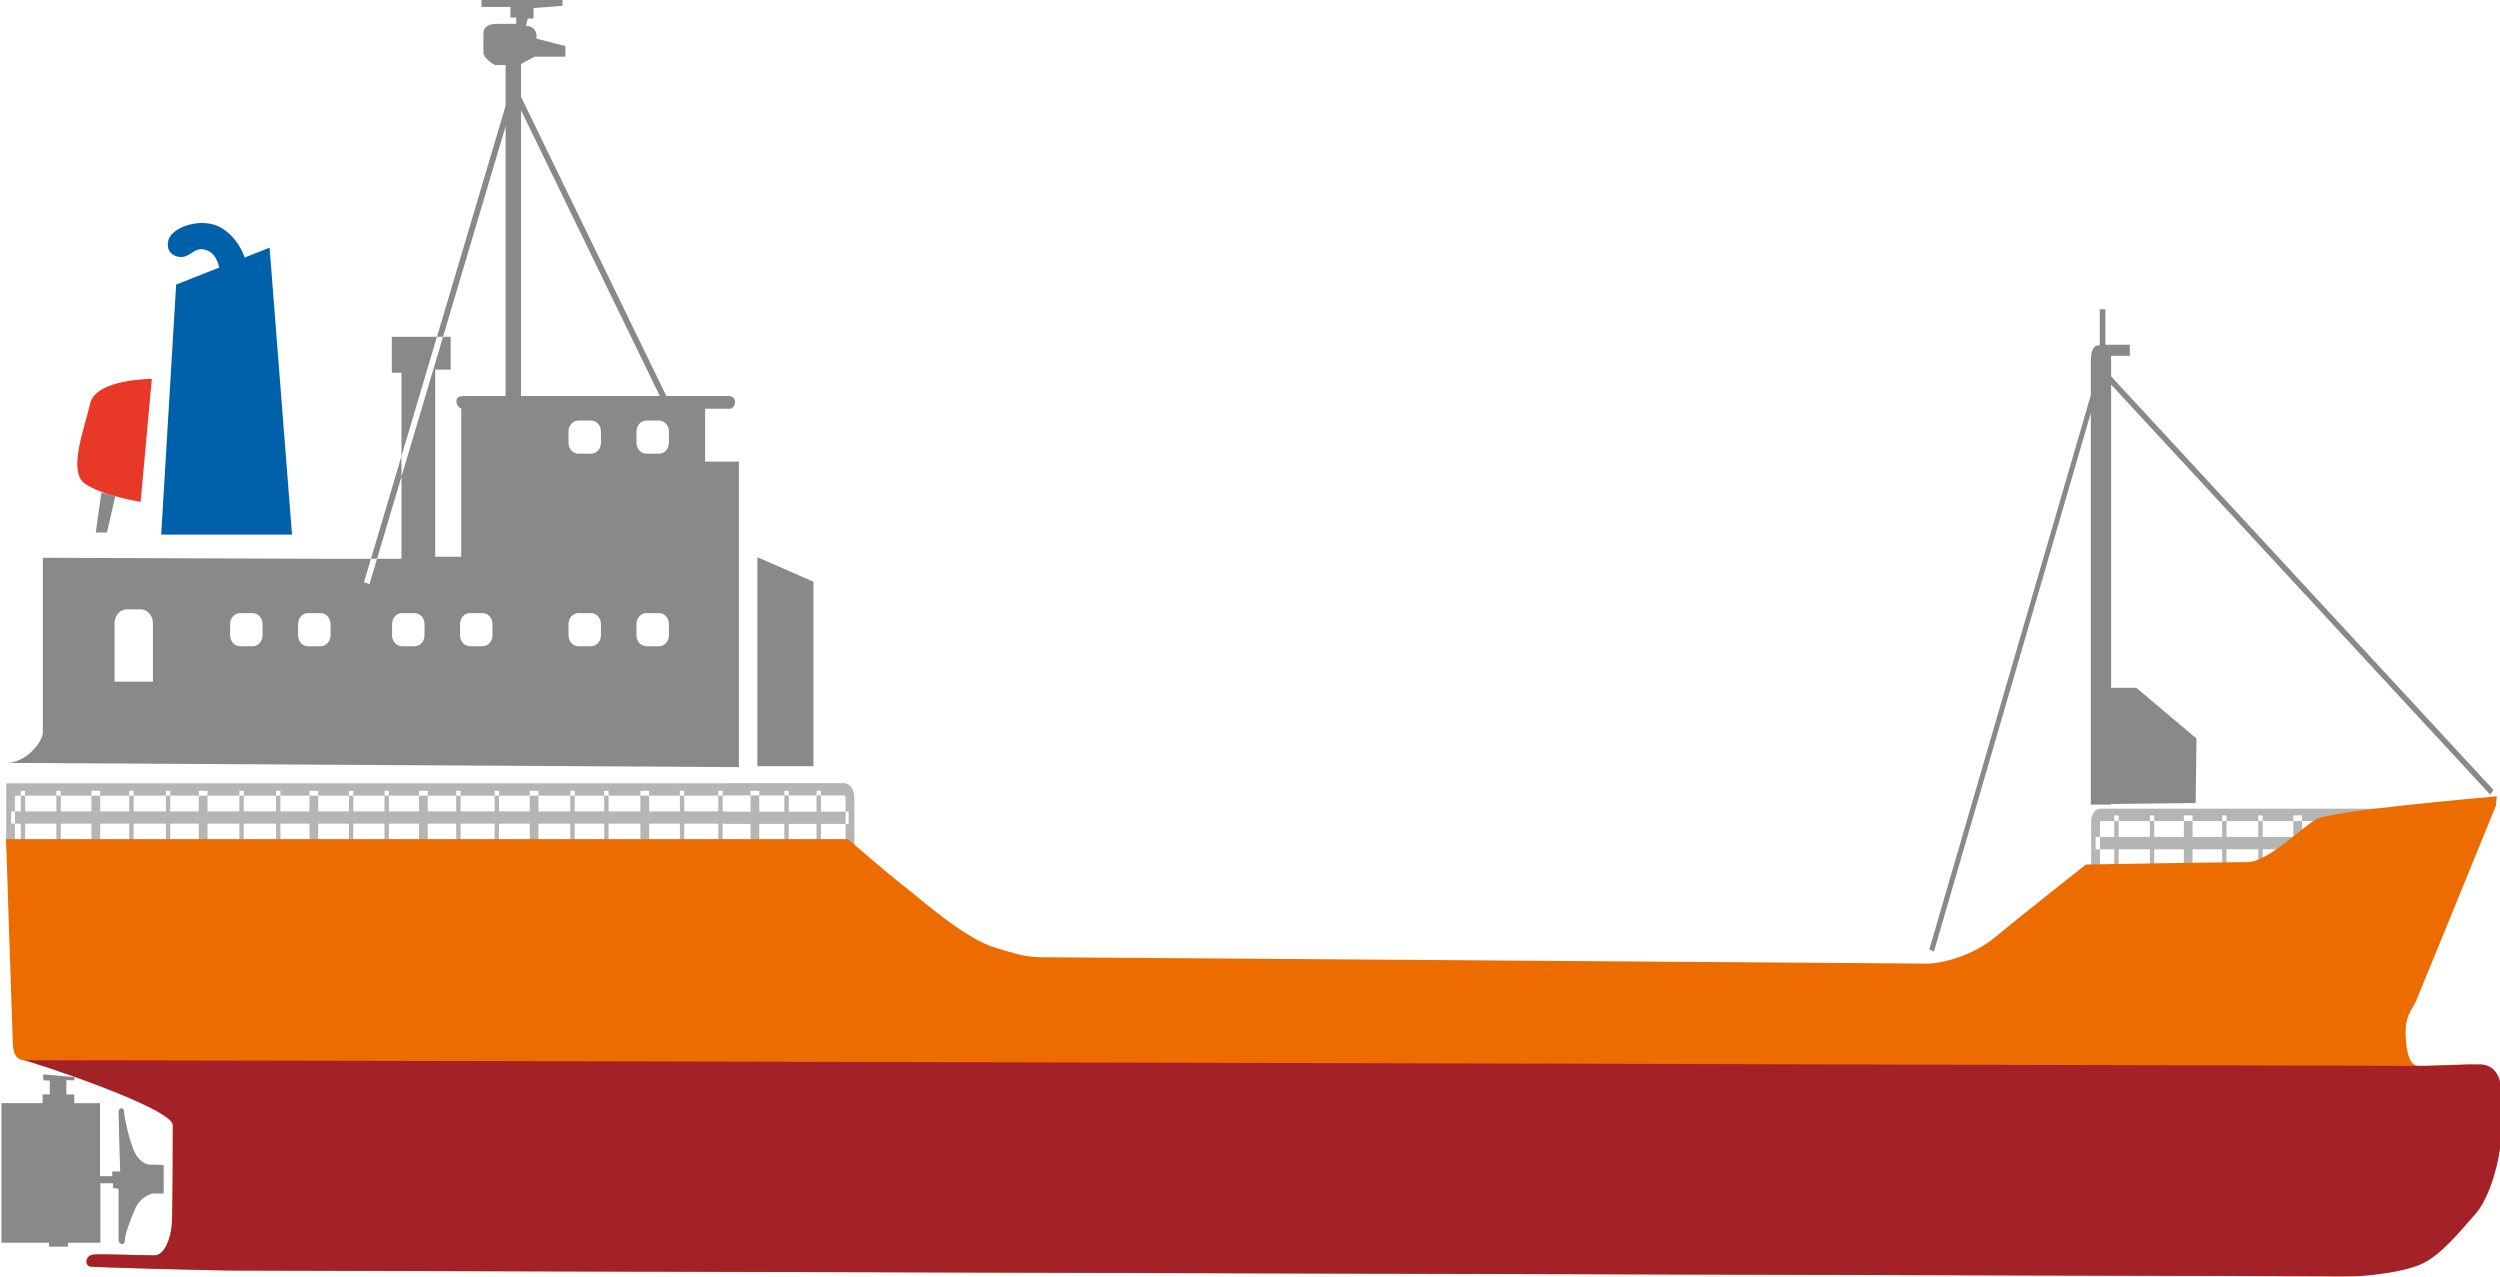
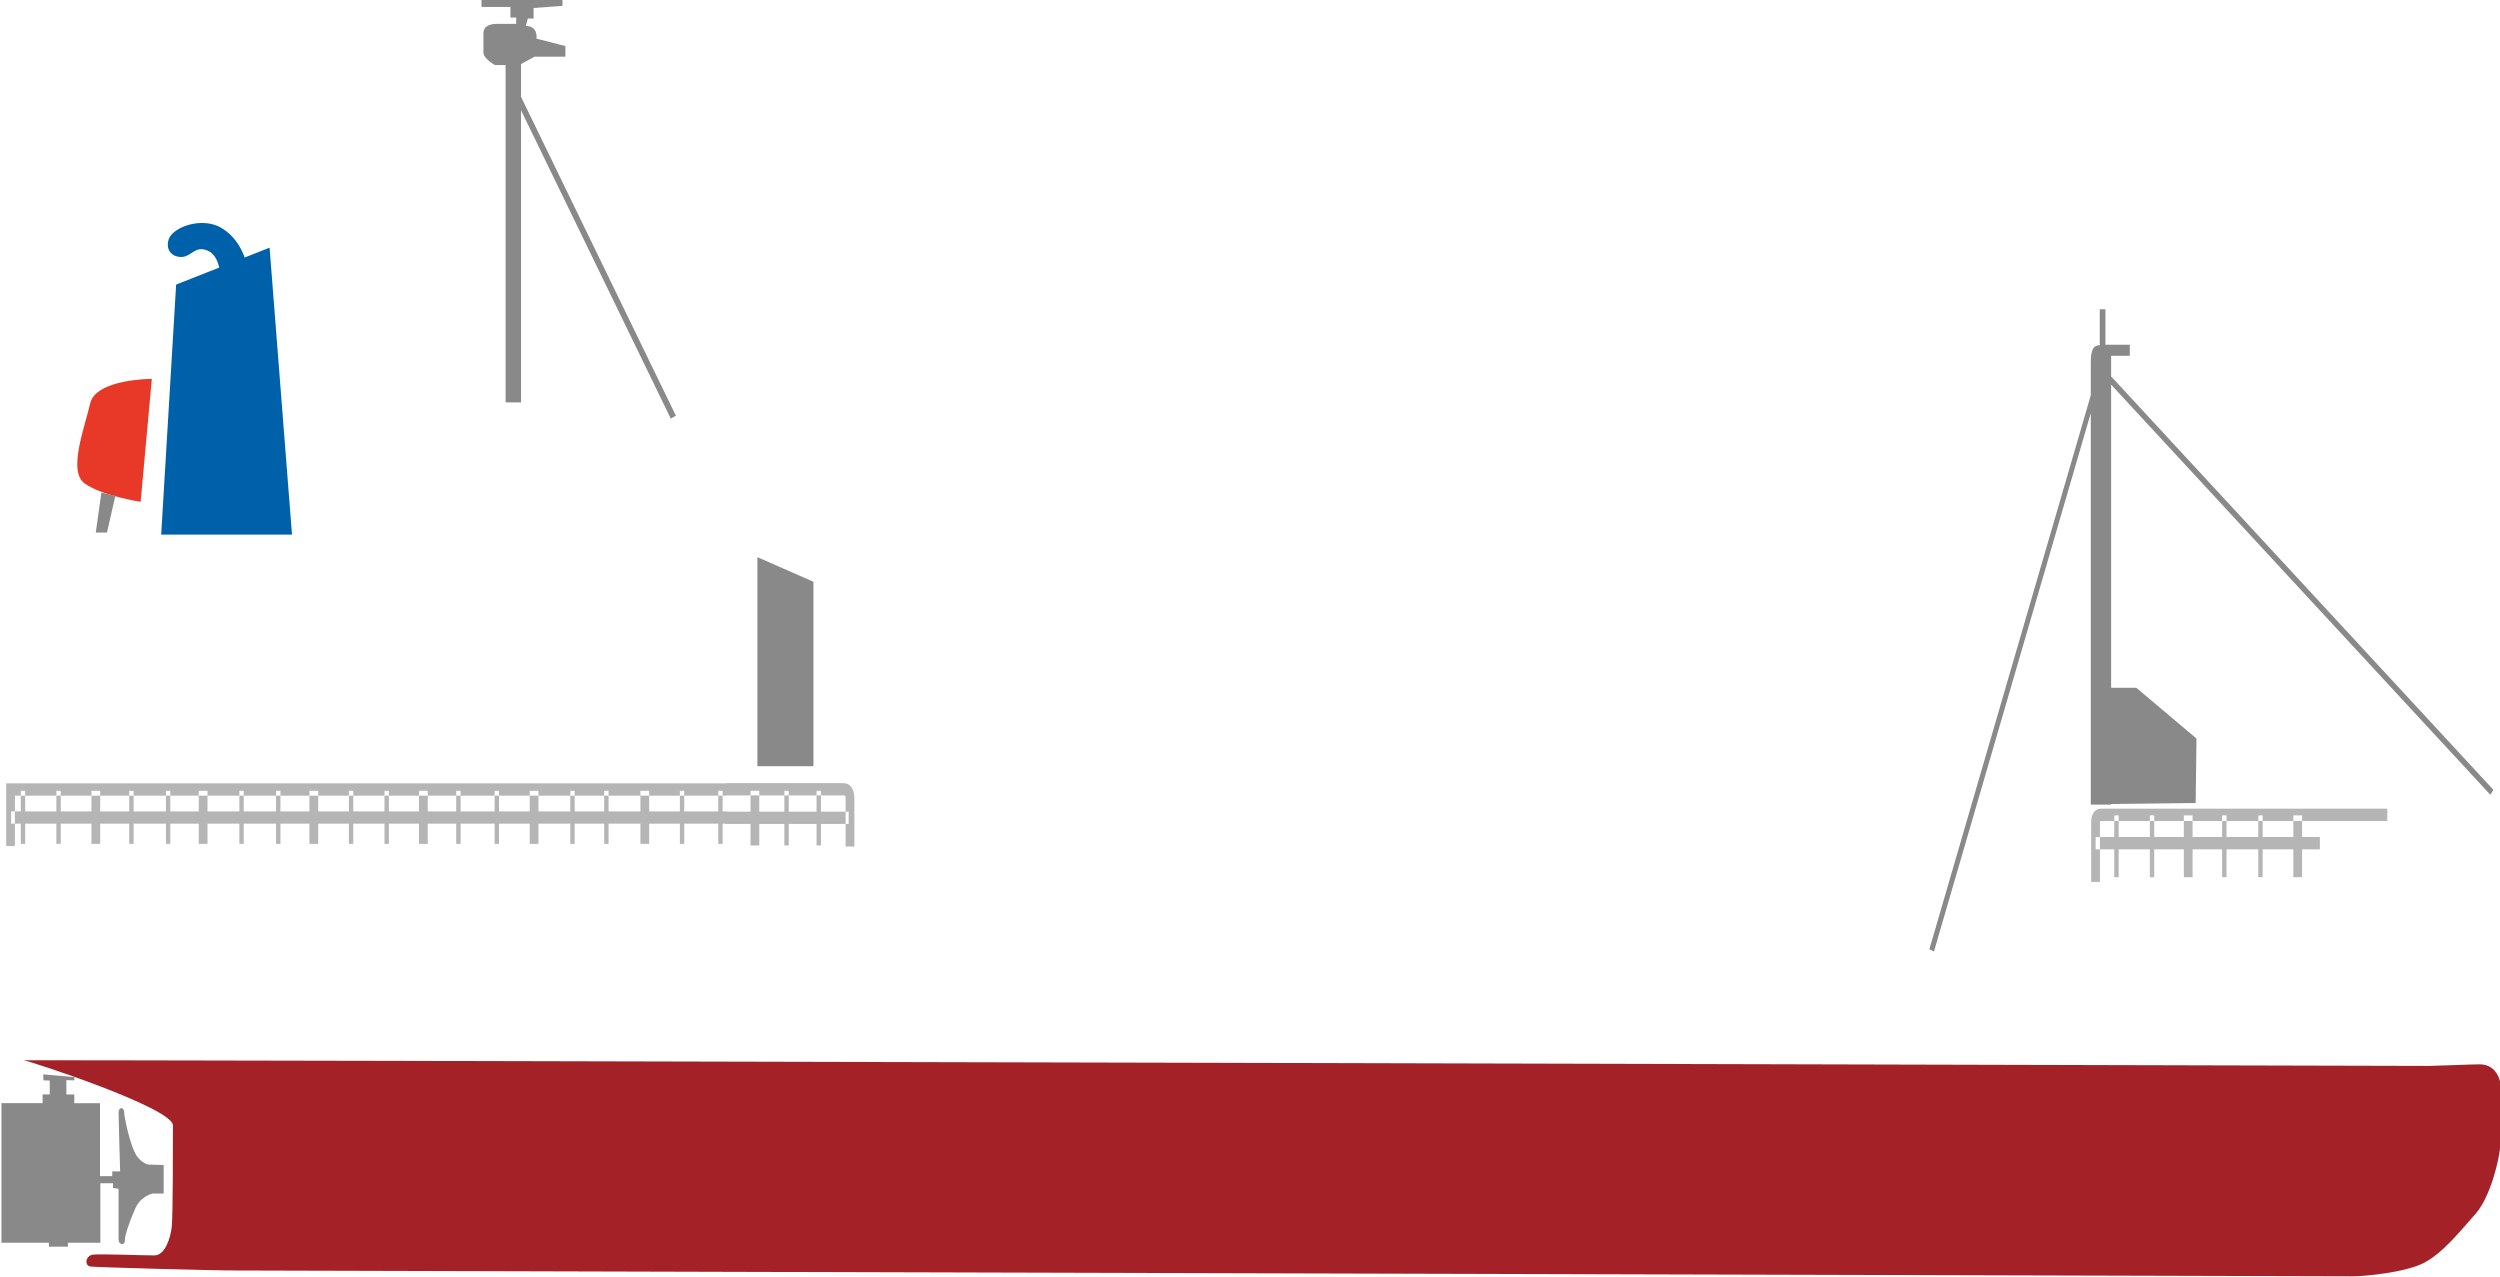
<svg xmlns="http://www.w3.org/2000/svg" width="327" height="167" viewBox="0 0 327 167">
  <g fill="#B5B5B6">
    <path d="M1.952 104.07h93.075v-1.607H.81v8.19H1.95zM2.72 103.44h.572v6.937H2.72zM7.373 103.44h.572v6.937h-.572zM11.96 103.44h1.147v6.937H11.96zM16.904 103.44h.572v6.937h-.572zM21.704 103.44h.57v6.937h-.57zM1.453 106.128h93.624v1.608H1.453zM94.827 106.165h16.178v1.606H94.827zM111.752 110.727v-6.317c0-1.202-.564-1.98-1.436-1.98H94.902v1.608h15.414c.25 0 .29.088.29.37v6.32h1.146zM106.805 103.44h.573v7.145h-.573zM98.17 103.44h1.146v7.145H98.17zM102.595 103.44h.57v7.145h-.57zM274.672 107.48l.066-.096h37.52v-1.608H274.74c-.703 0-1.215.718-1.215 1.703v7.88h1.146v-7.88zM290.654 106.657h.574v8.077h-.574zM295.384 106.657h.57v8.077h-.57zM285.645 106.657h1.145v8.077h-1.145zM281.2 106.657h.573v8.077h-.572zM276.547 106.657h.573v8.077h-.573zM274.107 109.482h29.33v1.608h-29.33zM25.997 103.44h1.146v6.937h-1.146zM31.31 103.44h.57v6.937h-.57zM36.11 103.44h.57v6.937h-.57zM40.477 103.44h1.146v6.937h-1.146zM45.637 103.44h.572v6.937h-.573zM50.29 103.44h.573v6.937h-.573zM54.807 103.44h1.146v6.937h-1.146zM59.675 103.44h.57v6.937h-.57zM64.697 103.44h.572v6.937h-.573zM69.286 103.44h1.145v6.937h-1.144zM74.596 103.44h.573v6.937h-.574zM79.03 103.44h.57v6.937h-.57zM83.764 103.44h1.146v6.937h-1.146zM88.928 103.44h.57v6.937h-.57zM93.95 103.44h.57v6.937h-.57zM299.966 106.657h1.146v8.077h-1.146z" />
  </g>
  <path fill="#898989" d="M73.572-.06v.83l-3.782.276v1.382h-.756l-.253.968c1.643 0 1.39 1.658 1.39 1.658l3.783.97V7.41h-4.035l-1.766.964V52.63h-2.02V8.513h-1.387s-1.515-.827-1.515-1.657V4.364c0-.968.885-1.244 1.767-1.244h2.52v-.83h-.756V.907h-3.783V-.06h10.595z" />
  <path fill="none" d="M88.072 54.564L67.518 12.246" />
  <path fill="#898989" d="M88.406 54.37L67.852 12.05l-.666.39 20.552 42.317z" />
  <path fill="none" d="M47.973 76.277l18.79-63.202" />
-   <path fill="#898989" d="M67.12 13.204l-.718-.257-18.79 63.2.72.258zM.812 99.786c2.648 0 4.79-2.767 4.79-4.01v-22.82l38.085.138h8.826v-24.34H51.25v-4.7h7.694v4.287h-2.02V72.82h3.403v-19.36s-.63-.277-.63-.967c0-.692.63-.692 1.135-.692h34.425c1.388 0 .884 1.66.254 1.66h-3.277v6.916h4.412v39.965L.812 99.785zm14.17-18.3v7.678h5.02v-7.68c0-.982-.73-1.782-1.626-1.782h-1.77c-.894 0-1.624.8-1.624 1.783zm68.27-23.57c0 .79.583 1.427 1.3 1.427h1.642c.72 0 1.3-.637 1.3-1.426V56.43c0-.784-.58-1.422-1.3-1.422h-1.642c-.717 0-1.3.637-1.3 1.423v1.487zm-8.89 0c0 .79.58 1.427 1.3 1.427h1.64c.72 0 1.302-.637 1.302-1.426V56.43c0-.784-.582-1.422-1.3-1.422h-1.64c-.72 0-1.303.637-1.303 1.423v1.487zm8.89 25.185c0 .79.583 1.427 1.3 1.427h1.642c.72 0 1.3-.637 1.3-1.426v-1.485c0-.785-.58-1.423-1.3-1.423h-1.642c-.717 0-1.3.637-1.3 1.423V83.1zm-8.89 0c0 .79.58 1.427 1.3 1.427h1.64c.72 0 1.302-.637 1.302-1.426v-1.485c0-.785-.582-1.423-1.3-1.423h-1.64c-.72 0-1.303.637-1.303 1.423V83.1zm-14.186 0c0 .79.58 1.427 1.3 1.427h1.642c.718 0 1.3-.637 1.3-1.426v-1.485c0-.785-.582-1.423-1.3-1.423h-1.64c-.72 0-1.302.637-1.302 1.423V83.1zm-8.89 0c0 .79.58 1.427 1.298 1.427h1.643c.72 0 1.3-.637 1.3-1.426v-1.485c0-.785-.58-1.423-1.3-1.423h-1.643c-.717 0-1.297.637-1.297 1.423V83.1zm-12.296 0c0 .79.582 1.427 1.3 1.427h1.64c.72 0 1.303-.637 1.303-1.426v-1.485c0-.785-.584-1.423-1.302-1.423h-1.64c-.718 0-1.3.637-1.3 1.423V83.1zm-8.888 0c0 .79.58 1.427 1.297 1.427h1.643c.718 0 1.3-.637 1.3-1.426v-1.485c0-.785-.582-1.423-1.3-1.423H31.4c-.718 0-1.298.637-1.298 1.423V83.1z" />
  <g fill="#898989">
-     <path d="M275.39 40.456h-.743v4.702c-.642 0-1.172.276-1.172 2.213v57.875h2.66V46.54h2.444v-1.452h-3.19v-4.632zM326.14 103.316l-50.87-55.022-.407.64 50.87 55.02zM274.73 49.73l-.596-.293-21.773 74.724.6.295zM275.066 105.176l12.127-.14.107-8.434-7.87-6.64h-4.466z" />
+     <path d="M275.39 40.456h-.743v4.702c-.642 0-1.172.276-1.172 2.213v57.875h2.66V46.54h2.444v-1.452h-3.19v-4.632zM326.14 103.316l-50.87-55.022-.407.64 50.87 55.02zM274.73 49.73l-.596-.293-21.773 74.724.6.295zM275.066 105.176l12.127-.14.107-8.434-7.87-6.64h-4.466" />
  </g>
-   <path fill="#ED6C00" d="M326.576 104.152c-1.986.207-21.64 1.87-23.627 3.01-1.99 1.143-6.333 5.602-8.982 5.602-2.647 0-21.126.312-21.126.312s-9.2 7.26-11.924 9.542c-2.725 2.28-6.77 3.422-8.834 3.422-2.06 0-112.168-.828-114.743-.828-2.577 0-3.09 0-7.14-1.245s-9.35-6.017-12-8.09c-2.65-2.076-7.287-6.12-7.287-6.12H.793s.81 25.203.884 26.758c.075 1.56.59 2.077 1.474 2.18.885.105 13.177 1.35 15.384 1.972 2.21.623 4.05 4.253 4.05 6.535 0 2.28 0 11.616-.146 13.172-.147 1.556-.885 3.836-2.28 3.836-1.4 0-6.923-.208-7.952-.104-1.03.104-1.178 1.453-.367 1.558.808.104 15.677.52 19.358.52 3.68 0 273.914.76 275.386.76 1.474 0 6.726-.484 9.177-1.73 2.454-1.245 4.763-4.15 6.772-6.432 2.01-2.28 3.14-7.326 3.24-8.986.097-1.66.146-3.527.146-6.708s-1.668-3.872-2.795-3.872c-1.13 0-5.89.208-6.676.208-.787 0-1.572-.554-1.768-3.597-.196-3.04.784-3.594 1.372-4.98.59-1.383 10.404-25.446 10.404-25.446.098-.725.124-1.246.12-1.248z" />
  <path fill="#898989" d="M19.705 152.333s-.776.157-1.707-.985c-.932-1.14-1.762-5.29-1.762-5.912s-.726-.725-.726.104c0 .83.207 7.677.207 7.677h-1.034v.62H13.08v-9.542H9.716v-1.14H8.682v-1.867l1.035.024.028-.422-4.09-.363.023.785.83.025v1.812h-.934v1.142H.19v18.255H6.4v.52h2.483v-.52h4.245v-7.778h1.655v.62l.725.104v6.64c0 .725.828.83.828.103 0-.725.622-2.49 1.35-4.15.72-1.658 2.275-1.97 2.275-1.97h1.448v-3.734l-1.705-.05z" />
  <path fill="#A42227" d="M3.107 138.693c.89.105 19.513 6.225 19.513 8.507 0 2.28 0 11.616-.147 13.172-.146 1.556-.887 3.836-2.29 3.836s-6.948-.208-7.983-.104c-1.035.104-1.182 1.453-.37 1.558s15.745.52 19.44.52c3.695 0 275.03.76 276.507.76 1.48 0 6.752-.484 9.215-1.73s4.78-4.15 6.8-6.432c2.02-2.28 3.153-7.326 3.253-8.986.097-1.66.146-3.527.146-6.708s-1.674-3.872-2.807-3.872c-1.136 0-5.913.208-6.703.208s-315.46-.83-314.573-.73z" />
  <path fill="#898989" d="M106.4 76.095l-7.334-3.218v27.346h7.334z" />
  <path fill="#0061AB" d="M23.038 37.222l12.223-4.826 2.933 37.532h-17.11zM28.904 37.22c0-2.142-.488-3.886-1.71-4.422-1.638-.717-2.08.67-3.302.805-1.087.12-2.324-.672-1.834-2.28.49-1.608 4.39-3.058 6.967-1.474 3.06 1.876 3.424 5.63 3.424 5.63l-3.546 1.74z" />
  <path fill="#E83928" d="M18.395 65.64s-5.134-.805-7.334-2.413c-2.202-1.61 0-7.24.732-10.456.733-3.216 8.065-3.216 8.065-3.216L18.395 65.64z" />
  <path fill="#898989" d="M15.094 64.835l-1.102 4.825h-1.465l.733-5.228z" />
</svg>